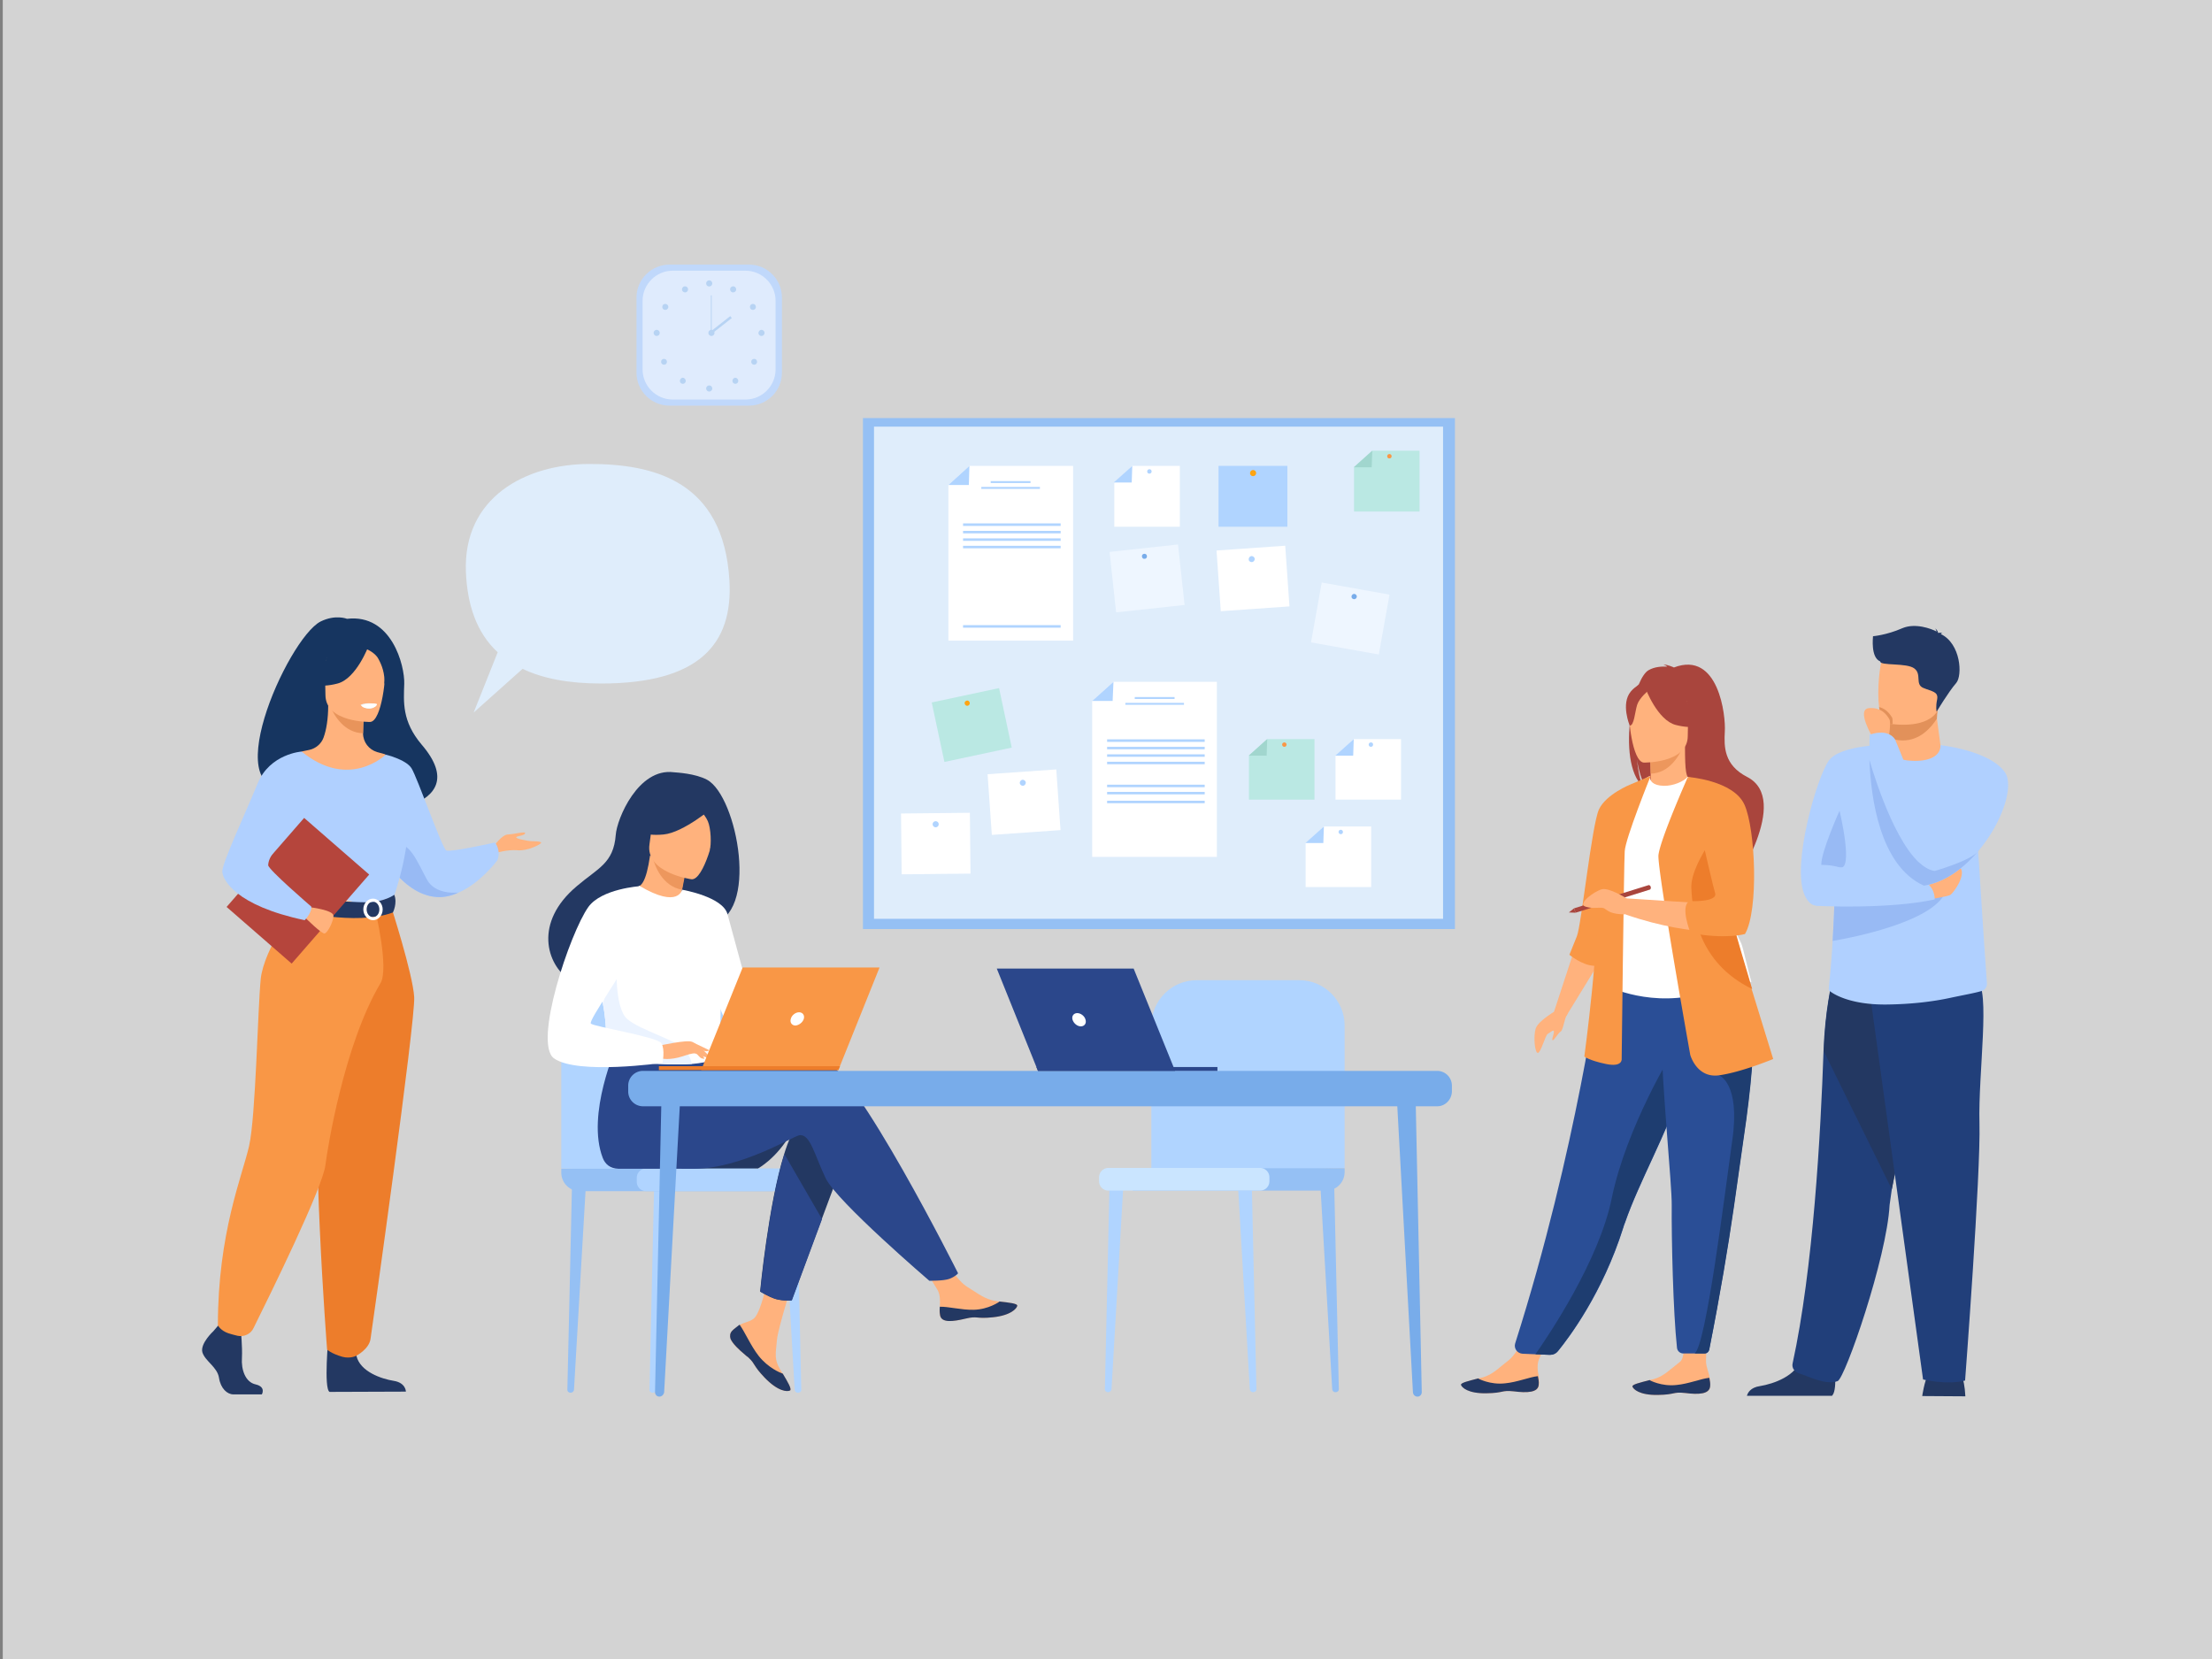
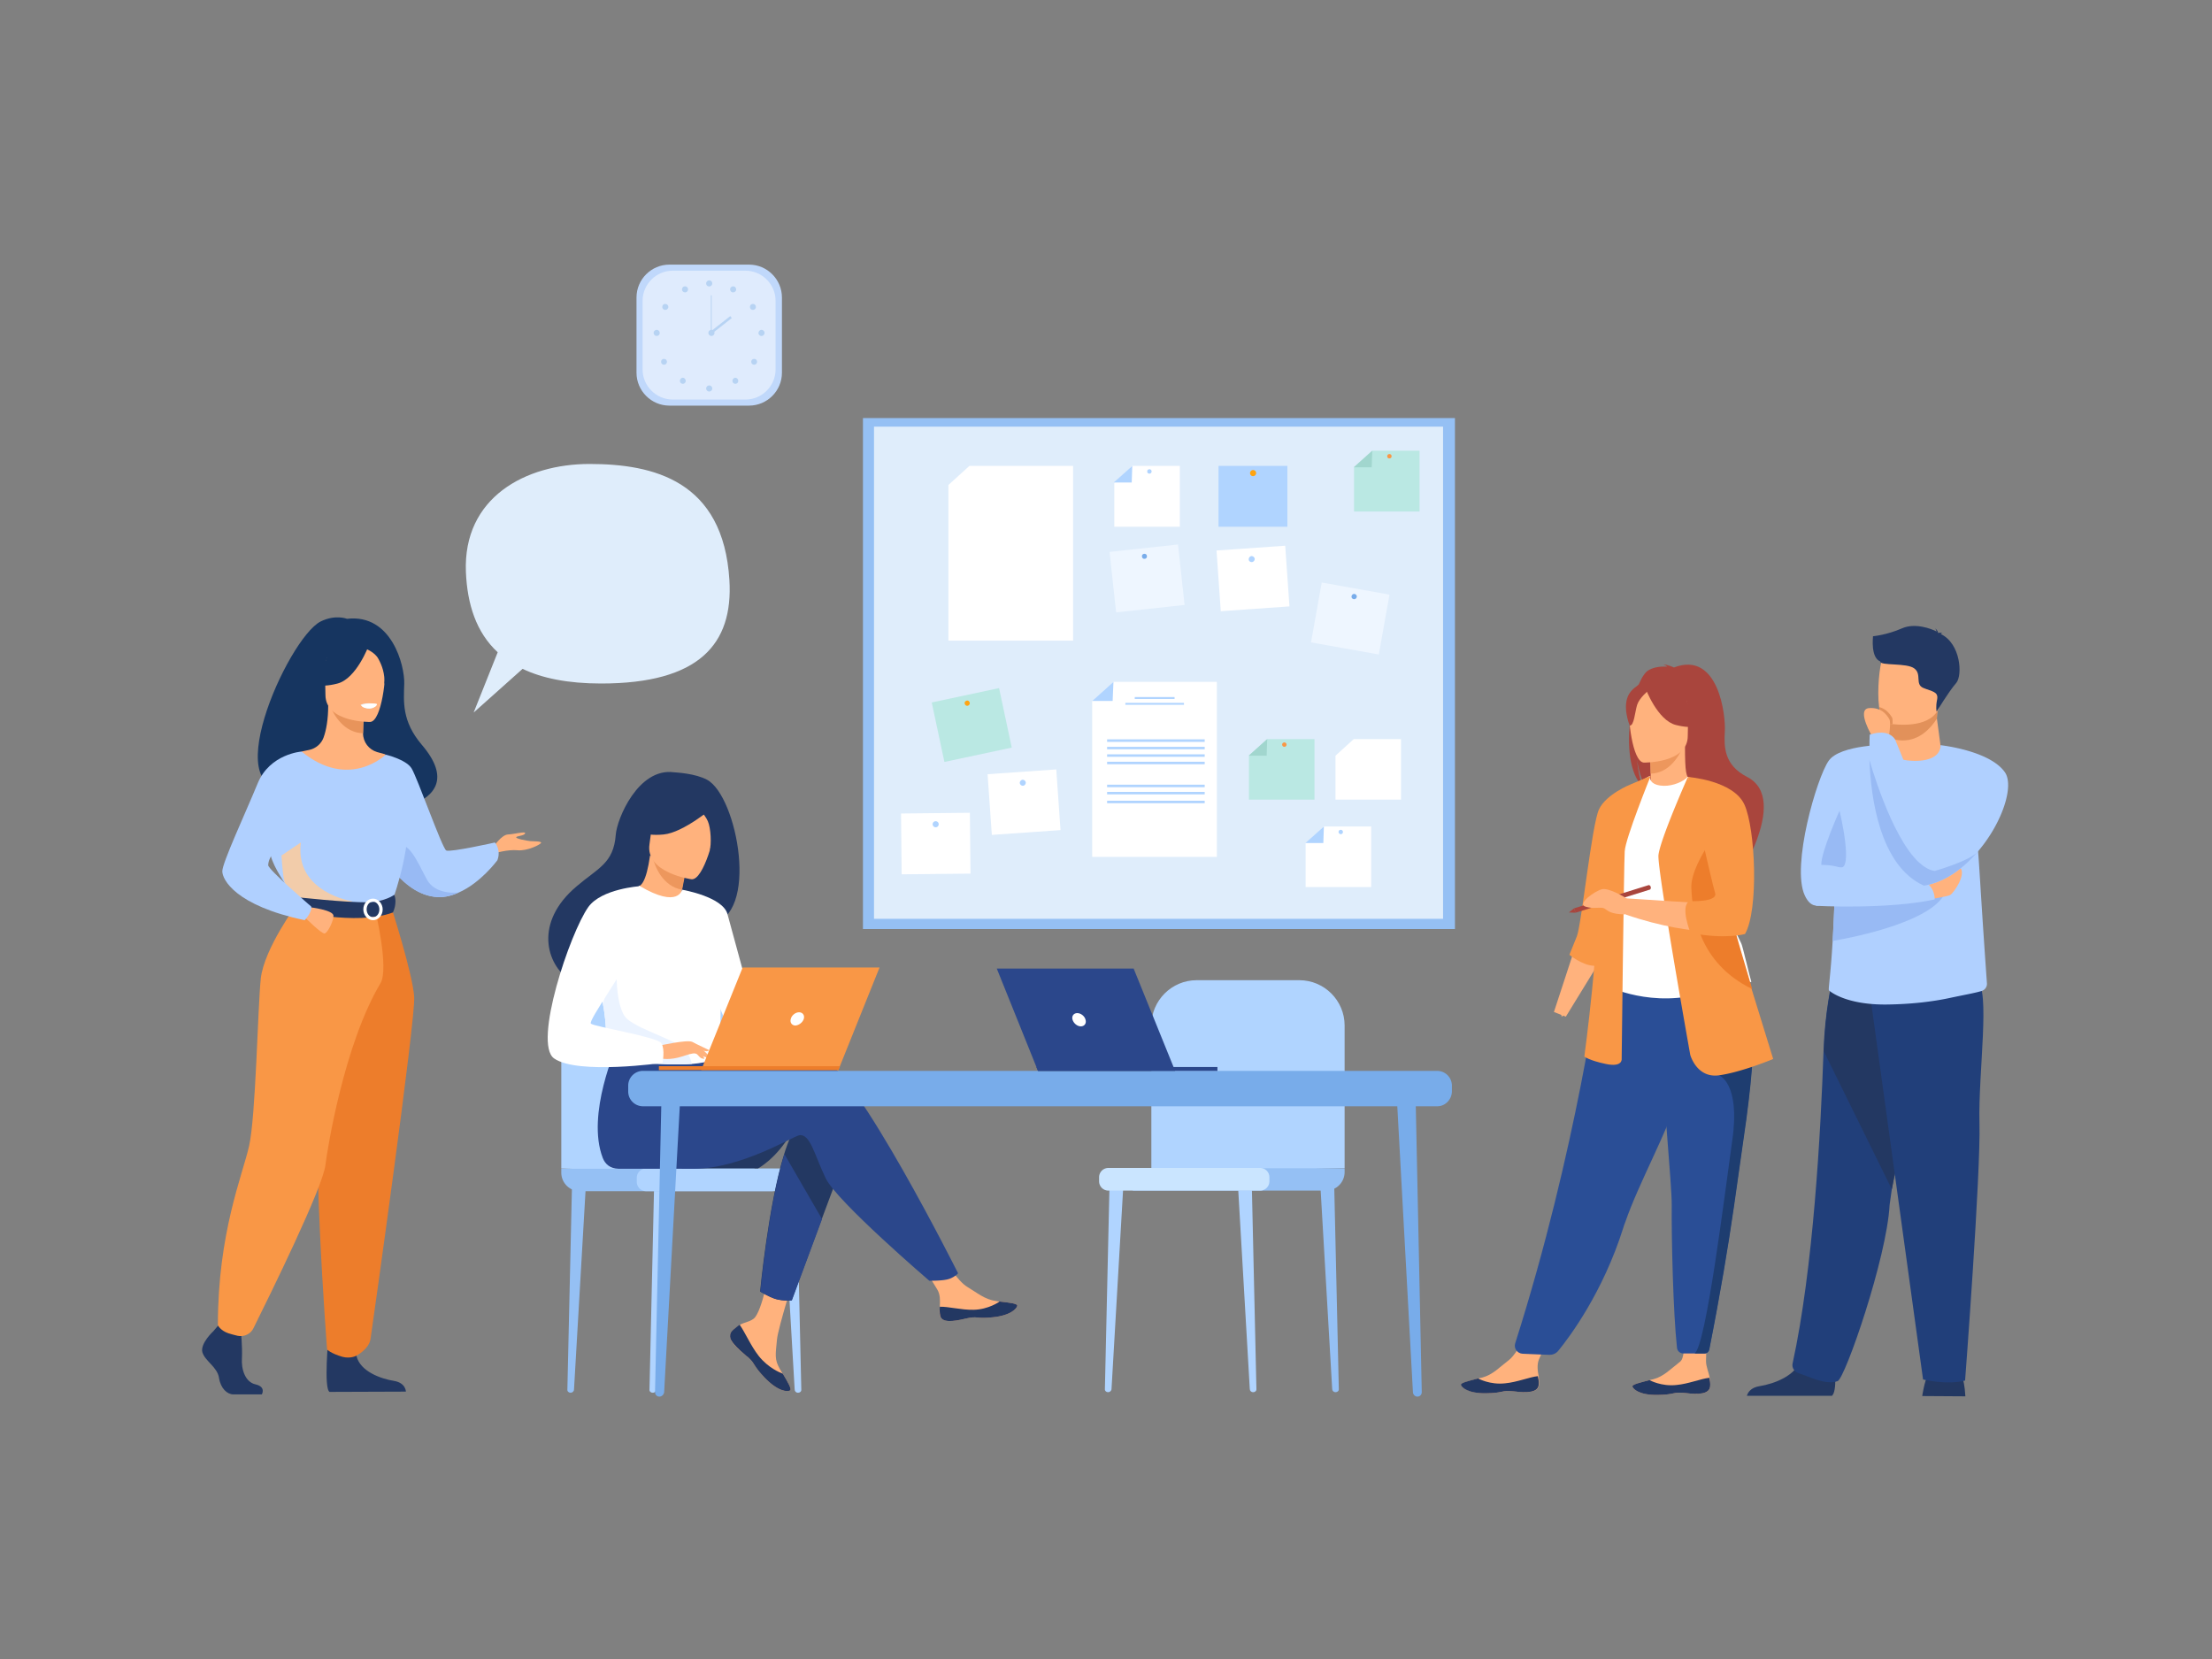
<svg xmlns="http://www.w3.org/2000/svg" xmlns:xlink="http://www.w3.org/1999/xlink" width="800" height="600">
  <rect width="100%" height="100%" fill="#808080" stroke="none" />
  <style>.i{fill:#ffb27d}.j{fill:#fff}.k{fill:#b0d4ff}.l{fill:#233862}.m{fill:#f99746}.n{fill:#b0d0ff}.o{fill:#95c0f4}.p{fill:#98baf4}.q{fill:#78acea}.r{fill:#bae8e3}.s{fill:#a9453d}.t{fill:#ed7d2b}.u{fill:#2b478b}</style>
-   <path d="M1-1h799v601H1z" fill="#d3d3d3" />
  <use xlink:href="#B" class="k" />
  <use xlink:href="#B" x="29.8" class="o" />
  <path d="M400.8 503.5h-.1c-.6 0-1.2-.5-1.1-1.2l1.7-75.2 5.1-.6-4.4 75.8c0 .7-.6 1.2-1.2 1.2zm85.5-81.1v-51.5c0-9.1-7.4-16.4-16.4-16.4h-37.1c-9.1 0-16.4 7.4-16.4 16.4v53.5l69.9-2z" class="k" />
  <path d="M409.7,430.6h69.9c3.7,0,6.7-3,6.7-6.7v-1.4h-76.6V430.6z" class="o" />
  <path d="M400.9 430.6h54.8a3.37 3.37 0 0 0 3.4-3.4v-1.4a3.37 3.37 0 0 0-3.4-3.4h-54.8a3.37 3.37 0 0 0-3.4 3.4v1.4a3.37 3.37 0 0 0 3.4 3.4z" fill="#cae5ff" />
  <path d="M312.1 151.2h214.1V336H312.1z" class="o" />
  <path d="M316.1 154.3h205.8v178H316.1z" fill="#dfedfb" />
  <path d="M388.1 231.7H343v-56.3l7.6-6.9h37.5z" class="j" />
-   <path d="M343 175.4h7.4l.2-6.9zm15.3-1.4h14.4v.7h-14.4zm-3.4 2.1h21.2v.7h-21.2zm-6.6 13.2h35.3v.9h-35.3zm0 2.7h35.3v.9h-35.3zm0 2.7h35.3v.9h-35.3zm0 2.7h35.3v.9h-35.3zm0 28.7h35.3v.9h-35.3z" class="k" />
  <path d="M440.1 309.9H395v-56.4l7.7-6.9h37.4z" class="j" />
  <path d="M395 253.5h7.4l.3-6.9zm15.4-1.4h14.4v.7h-14.4zm-3.4 2.1h21.2v.7H407zm-6.6 13.2h35.3v.9h-35.3zm0 2.7h35.3v.9h-35.3zm0 2.7h35.3v.9h-35.3zm0 2.7h35.3v.9h-35.3zm0 8.3h35.3v.9h-35.3zm0 2.6h35.3v.9h-35.3zm0 3.2h35.3v.9h-35.3zm40.3-121.1h24.9v22h-24.9z" class="k" />
  <path d="M452.1 171.1a1.11 1.11 0 0 1 1.1-1.1 1.11 1.11 0 0 1 1.1 1.1 1.11 1.11 0 0 1-1.1 1.1c-.7 0-1.1-.5-1.1-1.1z" fill="#ffa412" />
  <path d="M439.977 199.1l24.84-1.734 1.532 21.947-24.84 1.734z" class="j" />
  <path d="M451.6 202.3c0-.6.4-1.1 1-1.2.6 0 1.1.4 1.2 1 0 .6-.4 1.1-1 1.2-.7 0-1.2-.4-1.2-1z" class="k" />
  <path d="M357.176 280.004l24.84-1.734 1.532 21.947-24.84 1.734z" class="j" />
  <path d="M368.8 283.2c0-.6.4-1.1 1-1.2.6 0 1.1.4 1.2 1 0 .6-.4 1.1-1 1.2-.6 0-1.1-.4-1.2-1z" class="k" />
  <path d="M325.872 294.214l24.898-.255.226 21.998-24.898.255z" class="j" />
  <use xlink:href="#C" class="k" />
  <path d="M478.02 210.672l24.512 4.38-3.87 21.657-24.512-4.38z" fill="#eef6ff" />
  <path d="M488.8 215.6c.1-.5.6-.9 1.1-.8s.9.6.8 1.1-.6.9-1.1.8c-.6-.1-.9-.6-.8-1.1z" class="q" />
  <path d="M401.292 199.6l24.756-2.68 2.367 21.872-24.756 2.68z" fill="#eef6ff" />
  <path d="M413 201.3c-.1-.5.3-1 .8-1 .5-.1 1 .3 1 .8.1.5-.3 1-.8 1-.5.1-.9-.2-1-.8z" class="q" />
  <path d="M336.972 254.053l24.352-5.192 4.587 21.516-24.352 5.192z" class="r" />
  <path d="M349.3 255.1c-.4-.3-.6-.9-.3-1.3s.9-.6 1.3-.3.6.9.3 1.3c-.3.5-.9.6-1.3.3z" fill="#ffa412" />
  <path d="M426.7 190.5H403v-16l6.5-6h17.2z" class="j" />
  <path d="M402.8 174.5h6.5l.2-6zm12.1-4c0-.4.3-.8.8-.8.4 0 .8.3.8.8 0 .4-.3.8-.8.8s-.8-.3-.8-.8z" class="k" />
  <path d="M495.9 320.8h-23.7v-15.9l6.6-6h17.1z" class="j" />
  <path d="M472.1 304.9h6.5l.2-6zm12-4c0-.4.3-.8.8-.8.4 0 .8.3.8.8 0 .4-.3.8-.8.8-.4 0-.8-.4-.8-.8z" class="k" />
  <path d="M506.7 289.2H483v-15.9l6.6-6h17.1z" class="j" />
-   <path d="M482.9 273.3h6.5l.2-6zm12.1-4c0-.4.3-.8.8-.8s.8.3.8.8c0 .4-.3.8-.8.8s-.8-.4-.8-.8z" class="k" />
  <path d="M475.4 289.2h-23.7v-15.9l6.6-6h17.1z" class="r" />
  <path d="M451.6 273.3h6.5l.2-6z" fill="#a1d6ce" />
  <path d="M463.7 269.3c0-.4.3-.8.8-.8.4 0 .8.3.8.8 0 .4-.3.8-.8.8s-.8-.4-.8-.8z" class="m" />
  <path d="M513.4 185h-23.7v-16l6.6-6h17.1z" class="r" />
  <path d="M489.6 169h6.5l.2-6z" fill="#a1d6ce" />
  <path d="M501.7 165c0-.4.3-.8.8-.8.4 0 .8.3.8.8 0 .4-.3.8-.8.8s-.8-.3-.8-.8z" class="m" />
  <path d="M270.9 146.7h-28.8c-6.6 0-11.9-5.4-11.9-11.9v-27.2c0-6.6 5.4-11.9 11.9-11.9h28.8c6.6 0 11.9 5.4 11.9 11.9v27.2c0 6.6-5.4 11.9-11.9 11.9z" fill="#c0d8fb" />
  <path d="M269.6,144.5h-26.3c-6,0-10.9-4.9-10.9-10.9v-24.8c0-6,4.9-10.9,10.9-10.9h26.3c6,0,10.9,4.9,10.9,10.9v24.8 C280.5,139.6,275.6,144.5,269.6,144.5z" fill="#dfebfd" />
  <g fill="#b7d3f3">
    <path d="M255.4 102.5a1.11 1.11 0 0 1 1.1-1.1 1.11 1.11 0 0 1 1.1 1.1 1.11 1.11 0 0 1-1.1 1.1c-.6 0-1.1-.4-1.1-1.1zm8.8 1.6c.3-.5 1-.7 1.5-.4s.7 1 .4 1.5-1 .7-1.5.4-.7-1-.4-1.5zm7.5 6c.5-.3 1.2-.2 1.5.3s.2 1.2-.3 1.5-1.2.2-1.5-.3-.2-1.2.3-1.5zm3.7 9.2a1.11 1.11 0 0 1 1.1 1.1 1.11 1.11 0 0 1-1.1 1.1 1.11 1.11 0 0 1-1.1-1.1c.1-.6.5-1.1 1.1-1.1zm-1.9 10.8a1.09 1.09 0 0 1 0 1.5 1.09 1.09 0 0 1-1.5 0 1.09 1.09 0 0 1 0-1.5 1.09 1.09 0 0 1 1.5 0zm-6.8 6.9a1.09 1.09 0 0 1 0 1.5 1.09 1.09 0 0 1-1.5 0 1.09 1.09 0 0 1 0-1.5c.4-.5 1.1-.5 1.5 0z" />
    <use xlink:href="#C" x="-81.9" y="-157.6" />
    <path d="M248.7 104.1c-.3-.5-1-.7-1.5-.4s-.7 1-.4 1.5 1 .7 1.5.4.7-1 .4-1.5zm-7.5 6c-.5-.3-1.2-.2-1.5.3s-.2 1.2.3 1.5 1.2.2 1.5-.3c.4-.5.2-1.2-.3-1.5zm-3.7 9.2a1.11 1.11 0 0 0-1.1 1.1 1.11 1.11 0 0 0 1.1 1.1 1.11 1.11 0 0 0 1.1-1.1 1.11 1.11 0 0 0-1.1-1.1zm1.9 10.8a1.09 1.09 0 0 0 0 1.5 1.09 1.09 0 0 0 1.5 0 1.09 1.09 0 0 0 0-1.5 1.09 1.09 0 0 0-1.5 0zm6.8 6.9a1.09 1.09 0 0 0 0 1.5 1.09 1.09 0 0 0 1.5 0 1.09 1.09 0 0 0 0-1.5c-.4-.5-1.1-.5-1.5 0z" />
    <use xlink:href="#C" x="-81.1" y="-177.7" />
    <path d="M257.1 106.8h.3v13.6h-.3z" />
    <path d="M256.875 120.003l7.236-5.682.556.708-7.236 5.682z" />
  </g>
  <path d="M556.6 500.8c-.2 2.9-4.3 3-9 2.4-4.7-.5-3.4.6-10 .7s-8.8-2.1-9.1-3c-.3-.8 2.9-1.5 6.3-2.4.4-.1.9-.2 1.3-.3 3.8-1 6.3-3.8 9.6-6.3 3.1-2.4 7.1-10.9 7.1-10.9l9-.4s-3.8 7.7-5.2 11c-.8 1.9-.5 4.3-.1 6.2 0 .9.2 2 .1 3z" class="i" />
  <path d="M547.5 503.2c-4.7-.5-3.4.6-10 .7s-8.8-2.1-9.1-3c-.3-.8 2.9-1.5 6.3-2.4v.1s4.2 2.3 9.6 1.7c4.4-.4 8.9-2.3 11.9-2.6.2 1 .4 2 .3 3-.1 3-4.3 3.1-9 2.5z" class="l" />
  <path d="M618.5 501.4c-.2 2.9-4.3 3-9 2.4-4.7-.5-3.4.6-10 .7s-8.8-2.1-9.1-3c-.3-.8 2.9-1.5 6.3-2.4.4-.1.9-.2 1.3-.3 3.8-1 6.3-3.8 9.6-6.3 3.1-2.4 0-16.4 0-16.4l9.9-1-.5 17.1c0 2.1 1 4.1 1.3 6 .1 1.2.3 2.2.2 3.2z" class="i" />
  <path d="M609.5 503.8c-4.7-.5-3.4.6-10 .7s-8.8-2.1-9.1-3c-.3-.8 2.9-1.5 6.3-2.4v.1s4.2 2.3 9.6 1.7c4.4-.4 8.9-2.3 11.9-2.6.2 1 .4 2 .3 3-.2 3-4.3 3.1-9 2.5z" class="l" />
  <path d="M589.7 259.5c-1.7-7 .8-10.2 3-12 1.1-2.6 2.3-4.4 3.5-5.1 2.2-1.3 4.9-1.4 6.8-1.3-.5-.5-1.4-.7-1.4-.7 1.2-.2 3.8 1 3.8 1 16.2-6.2 18.8 17.6 18.4 23.2-.3 5.5-.3 12.1 8.1 16.4 16.1 8.3-5.3 39.7-5.3 39.7.4-4.5-20.3-28.1-31-35.2-2.6-3.9-3.6-10.7-3.6-11.2.5 5.4 1.4 8.5 2.2 10.2-5-4.5-5.8-15.4-4.5-25z" class="s" />
  <path d="M596.1 285.9c-.1 0 5.2 2.8 9.2 1.7 3.7-1 6.2-5.8 6.1-5.9-1.6-.3-2-2.5-2-11.8l-.7.1-12 2.4s.3 3.8.3 7.3c0 3.1-.2 5.9-.9 6.2z" class="i" />
  <path d="M596.7 272.5l.3 7.3c6.7-.2 10.2-6.3 11.7-9.7l-12 2.4z" fill="#ed975d" />
  <path d="M548 485.8c-.6 1.8.7 3.7 2.7 3.8l4.7.2 5 .2c1.2 0 2.4-.5 3.2-1.5 4-4.9 16.1-21 23.5-44.5.2-.7.4-1.3.7-2 4.9-14.2 15-32.1 20.3-48.2l2.3-7.3.6-2.2c3.9-13.6 5.1-22.6 6.1-32.2l-38.5.3c-.1.1-8.2 63-30.6 133.4z" fill="#2a4e96" />
  <path d="M583.9 330.4c.1 18.3-2.7 26.2-2.7 26.2s16.5 8.4 36 2.2c.2-.1 16.2-3.7 16.2-3.7-.3-.7-3.2-13.1-3.6-13.8-4.1-8.9-7.3-12.8-7.8-15.5-.9-5.1-.9-10.4-.5-15.3 1.2-13.2 4.7-24.1 4.7-24.1-5.3-1.2-10.3-3.3-15.9-5.4-1.3 1.6-5.2 3.3-8.6 3.2-3.9-.1-5.2-1.8-5-3.6-4.2 2.3-7.5 4.5-7.5 4.5-3.5 6.1-10.7 12.1-11.2 21.5.2 2.3 5.9 23.3 5.9 23.8z" class="j" />
  <path d="M617 332.5c1.7 2.4 4.9 16.8 12.9 18.7-4.1-10.3-7.3-14.8-7.8-18-.9-5.9-.9-12-.5-17.8-2.7-4.7-4.7-7.9-4.7-7.9-.2-.8-4.3-13.3-5.6-2.1-1.2 11.1 3.8 24.4 5.7 27.1z" fill="#5f9aa8" />
  <path d="M594.5 275.8s15.9.3 15.9-9.6 2.1-16.5-8.1-17.1c-10.1-.6-12.1 3.2-12.9 6.5s.9 19.9 5.1 20.2z" class="i" />
  <g class="s">
    <path d="M595.1 248.9s4.3 11.6 11 13.3 9.6-.1 9.6-.1-5.1-4.1-6.2-11.2c-.1.1-11.2-7.5-14.4-2z" />
    <path d="M596.1 249.8s-3.2 2.6-4 5.1-1.1 7.7-2.7 7.5c0 0-3.3-7.9.4-12.3 3.9-4.7 6.3-.3 6.3-.3z" />
  </g>
  <path d="M569.5 343.1L562 366l4.3 1.7 12.4-20.2z" class="i" />
  <g class="m">
    <path d="M589.7 283.7s-8.8 3.5-11.4 9-6.4 42.1-8 45.9l-2.7 6.7s4.5 3.8 8.9 4c4.6.3 13.2-65.6 13.2-65.6z" />
    <path d="M597 280.6s-9.2 22.7-9.4 27.3c-.3 4.6-1.1 75-1.1 75s.5 3.2-5.7 1.9-7.8-2.7-7.8-2.7 5.9-43.5 4.3-58.6 12.4-39.8 12.4-39.8l7.3-3.1z" />
  </g>
-   <path d="M555.3 489.8l5.4.2c1 0 1.9-.4 2.5-1.1 3.6-4.4 16.2-20.8 23.8-44.9.2-.7.4-1.3.7-2 4.9-14.2 15-32.1 20.3-48.2l2.3-7.3.6-2.2-5.7-4.3s-17 27.5-22.3 53.4c-4.6 22.6-22.9 49.7-27.6 56.4z" fill="#1e3d70" />
  <path d="M604.6 435.9c-.1 11.9.5 38.5 1.9 51.5.1 1.2 1.1 2.1 2.3 2.1h7.8c.7 0 1.3-.5 1.5-1.2 4-20.3 6.8-37.2 8.9-51.8l4.5-31.7c1.2-9.1 2-16.6 2.3-23.1 0-1 .1-2 .1-2.9V376l-33.2-3.2c.5 22 4 55.8 3.9 63.1z" fill="#2a4e96" />
  <path d="M612.9 489.5h3.5c.9 0 1.6-.6 1.8-1.5 4-20.2 6.8-37 8.9-51.5l4.5-31.7c1.2-9.1 2-16.6 2.3-23.1l-12.2 7.2s7.8 2.7 4.8 23.5c-2.9 20.8-9.5 74.1-13.6 77.1z" fill="#1e3d70" />
  <path d="M611.3 381.5s2.3 8.5 10.4 7.4 19.6-5.9 19.6-5.9l-7.8-25.3c-5.2-17.4-11.7-39.8-14.7-54a105.67 105.67 0 0 1-1.7-9.6l-6.7-13s-10 22.5-10.6 28.2c-.4 5.6 11.5 72.2 11.5 72.2z" class="m" />
  <path d="M619.4 308.3l-8.9-27.3s11.2 3.3 16.8 6.2c0 0 3.5 4.5 5.7 15 0 0 2.3 25.1-2.8 34.3 0 0-16.2 3.2-42.1-5.7v-5.9l34.1 2.2-2.8-18.8z" class="i" />
  <path d="M611.7 321.1c.4 9.2 2.5 27 21.8 36.5.1 0 .1.1.2.1-5.2-17.4-11.7-39.8-14.7-54-3.6 5.3-7.5 12.3-7.3 17.4z" class="t" />
  <path d="M610.5 281s16.4 1.2 20.4 10 5.2 38.2.2 46.8c0 0-6.9 2-19.2-.3-.2 0-.3-.1-.5-.1 0 0-3.9-9.6-.4-11.5 0 0 10.3.5 9.3-2.9-1.1-3.4-9.8-42-9.8-42z" class="m" />
  <g class="s">
    <path d="M569.3 328.5l.5 1.6 27-8.4s.4-.4.2-1-.7-.6-.7-.6l-27 8.4z" />
    <path d="M567.4 330l1.9-1.5.5 1.6z" />
  </g>
-   <path d="M563.1 365.3s-6.8 3.8-7.7 6.7-.3 8.9.8 8.8 2.7-6.5 3.6-6.9c.9-.5 2.2-1.8 2.2-.8s-.9 2.8-.5 3.1c.5.3 1.9-2.5 2.9-3.1 1-.5 1.4-5 2.4-6.2.9-1.2-3.7-1.6-3.7-1.6zm25-40.5s-6.1-3.8-8.7-3.2-9.1 5.3-6 6.3 5.7-.1 6.9.7c1.2.7 2.1 2.1 7.7 2.1 5.7.1.1-5.9.1-5.9z" class="i" />
+   <path d="M563.1 365.3c.9-.5 2.2-1.8 2.2-.8s-.9 2.8-.5 3.1c.5.3 1.9-2.5 2.9-3.1 1-.5 1.4-5 2.4-6.2.9-1.2-3.7-1.6-3.7-1.6zm25-40.5s-6.1-3.8-8.7-3.2-9.1 5.3-6 6.3 5.7-.1 6.9.7c1.2.7 2.1 2.1 7.7 2.1 5.7.1.1-5.9.1-5.9z" class="i" />
  <path d="M106.9 284.4c-1-2 22.4-9.1 22.7 10.4 0 0 43.8-1.1 22.9-25.5-7.2-8.5-6.5-15.5-6.3-22s-4.5-25.4-20.7-23.5c0 0-4.2-1.7-9.6 1-12 6.2-39 66.8-9 59.6z" fill="#163560" />
  <path d="M178.5 306.2s2.9-4.3 5.2-4.4 6.6-1.3 6.2-.4c-.3.9-3 .9-3.2 1.4-.3.5 3.9 1.3 5.1 1.4s4 0 3.9.6-5.1 3.1-8.6 2.7c-3.5-.3-7.9 1-7.9 1l-.7-2.3z" class="i" />
  <path d="M137.3 307.6s1.6 3.1 4.4 6.6c3.4 4.2 8.6 9.2 15.2 10.1 3.1.5 6.2-.2 9-1.5 8-3.5 14-11.7 14-11.7 1.4-3.8-.9-6.4-.9-6.4s-16.1 3.6-17.6 2.9c-1.5-.8-10.5-26.5-12.6-29.8-2.1-3.2-9.4-4.9-9.4-4.9l-2.1 34.7z" class="n" />
  <path d="M141.6 314.2c3.4 4.2 8.6 9.2 15.2 10.1 3.1.5 6.2-.2 9-1.5-.3 0-8.3 1-11.4-4.7-3.2-5.8-6.7-15-11.5-11.9-2.1 1.4-2 4.7-1.3 8z" class="p" />
  <path d="M77.2 481.4s-4.9 4.5-4 7.7c1 3.2 5.4 5.3 6 9.2s3 6 5.2 6h10.3s1.6-2.7-2.2-3.6c-3.8-.8-5.3-5.4-5-9.6.2-4.2-.4-9.9-.4-9.9l-8.1-1.9-1.8 2.1zm41.6 1.9s-1.8 19 .4 20.1l27.6-.1s0-3.2-4.4-3.9-12.2-3.3-13.5-9.1c-1.4-5.8-10.1-7-10.1-7z" class="l" />
  <path d="M99.1 347c5.7-12.7 9.2-16.4 8.5-20.3-.5-2.9 1.5-54.9 1.5-54.9.7-.2 2-.4 2.8-.6 2.3-.5 4.3-2.2 5.1-4.4 1-2.7 1.7-6.7 1.7-11.7l.7.1 12.2 2.4s-.3 3.9-.3 7.5v.1c0 3.2 2.1 5.9 5.1 6.8l2.9.8s4.5 12.8 5.4 26-8.2 18.9.1 45.2c8.3 27-48.8 10.1-45.7 3z" class="i" />
  <path d="M131.6 257.7l-.3 7.5c-6.8-.2-10.5-6.4-11.9-9.9l12.2 2.4z" fill="#e8945b" />
  <path d="M133.9 261.1s-16.2.3-16.2-9.8-2.1-16.9 8.2-17.4c10.3-.6 12.4 3.3 13.2 6.6s-1 20.3-5.2 20.6z" class="i" />
  <g fill="#163560">
    <path d="M133.3 233.6s-4.4 11.8-11.2 13.6-9.8-.1-9.8-.1 5.2-4.1 6.3-11.4c0 0 11.4-7.7 14.7-2.1z" />
    <path d="M132.2 234.6s3.3 1.2 4.6 3.6c1.3 2.3 2.5 5.5 2.2 9.3 0 0 3.3-8-.4-12.6-4-4.9-6.4-.3-6.4-.3z" />
  </g>
  <path d="M130.4 254.9s1.1 1.5 3.4 1.4c1.8-.1 2.5-1.6 2.5-1.6s-3.4-.9-5.9.2z" fill="#ebf3fa" />
  <path d="M97.6 294.8s-.4 5.8 0 12.8c.3 4.6 4.9 10.8 5.6 12.3 1.7 3.8 3.5 4.5 3.5 4.5l14.5 3.6 5.1 1.2 16.1-4.8s7.3-20.4 4.4-31.9-7.4-19.5-7.4-19.5-13.1 12.8-30.2-1.1l-11.6 22.9z" class="n" />
  <path d="M101.8 309.4c.3 4.6.7 8.9 1.4 10.4 1.7 3.8 3.5 4.5 3.5 4.5l14.5 3.6 6.3-1.9s-21-3.2-18.7-21.3l-7 4.7z" fill="#f2ccaa" />
  <path d="M141.3 327.4s8 24.8 8.5 33.2-15.2 119.8-15.8 123.7c-.6 3.7-5.1 6-5.1 6s-2.1 1.2-5.1.4c-4.1-1.2-5.5-2.6-5.5-2.6s-6.2-79.4-2.4-107.8 3.9-52.9 3.9-52.9h21.5z" class="t" />
  <path d="M107.6 326.7S95.5 343 94.3 354c-1.1 11-1.8 49.7-4.2 60.4s-11.3 31.4-11.3 64.9c0 0 .9 1.9 3.8 2.9.9.3 2.1.6 3.3.9 2.3.5 4.8-.6 5.8-2.8 6-12.1 25.1-50.9 26-59 .7-5.7 6.7-43.5 19.9-65.7 3.2-5.3-1.9-26.5-1.9-26.5l-28.1-2.4z" class="m" />
  <path d="M130.7 255.1s.3 1.2 3.2 1c0 0 2.5-.2 2.4-1.5.1.1-2.3-.8-5.6.5z" class="j" />
  <path d="M142.6 323.6s-3.2 2.5-9.5 2.7c-7.6.2-26.4-1.9-26.4-1.9s-.8 2.3-.8 4.8c0 0 22.9 5.8 36.2.8 0 0 1.7-3.3.5-6.4z" class="l" />
  <path d="M131.4 328.9c0-2.2 1.6-3.9 3.5-3.9s3.5 1.8 3.5 3.9c0 2.2-1.6 3.9-3.5 3.9s-3.5-1.8-3.5-3.9zm1.2 0c0 1.5 1 2.8 2.3 2.8s2.3-1.2 2.3-2.8c0-1.5-1-2.8-2.3-2.8s-2.3 1.2-2.3 2.8z" class="j" />
-   <path d="M105.483 348.5l-23.53-20.49 28.04-32.204 23.53 20.49z" fill="#b5453c" />
  <path d="M112 328.1s8.6 1 8.6 3.1c0 2-2.1 6.2-3.2 6.4s-7-5.7-7-5.7l1.6-3.8z" class="i" />
  <path d="M109.1 271.8s-11.5.8-15.9 11.5-12.8 28.7-12.8 31.8c0 3 4.7 12.4 29.8 17.7 0 0 2.6-2.7 2.4-4.9 0 0-15.7-13.5-15.6-15 .1-3 2.6-6.9 16.3-20.7 3.8-3.7-4.2-20.4-4.2-20.4z" class="n" />
  <path d="M236.1 503.7h-.1c-.6 0-1.2-.5-1.1-1.2l1.7-75.2 5.1-.6-4.4 75.8c0 .7-.5 1.2-1.2 1.2z" class="k" />
  <path d="M206.4 503.7h-.1c-.6 0-1.2-.5-1.1-1.2l1.7-75.2 5.1-.6-4.4 75.8c0 .7-.6 1.2-1.2 1.2z" class="o" />
  <g class="k">
    <use xlink:href="#B" x="-164.6" y="0.2" />
    <path d="M203 422.6v-51.5c0-9.1 7.4-16.4 16.4-16.4h37.1c9.1 0 16.4 7.4 16.4 16.4v53.5l-69.9-2z" />
  </g>
  <path d="M279.6 430.8h-69.9a6.7 6.7 0 0 1-6.7-6.7v-1.4h76.6v8.1z" class="o" />
  <path d="M288.5 430.8h-54.8a3.37 3.37 0 0 1-3.4-3.4V426a3.37 3.37 0 0 1 3.4-3.4h54.8a3.37 3.37 0 0 1 3.4 3.4v1.4c-.1 1.9-1.6 3.4-3.4 3.4z" class="k" />
  <path d="M286.1 409.8c-5.3 9.3-12 12.8-12 12.8h-27.8c-.1 0 43.8-19.9 39.8-12.8z" class="l" />
  <path d="M264.7 481.4c-.7.8-.8 1.8-.5 2.8.7 1.8 2.9 3.9 5.4 5.9.3.3.6.5.9.7l.2.2c.1 0 .1.1.1.1 2.4 2.2 1.5 2.7 5.7 7.1 4.9 5.1 8.2 5.2 9.2 4.7.8-.4-.8-3.1-2.6-6.1-.1-.1-.2-.3-.3-.4-.2-.4-.5-.8-.7-1.2-2.1-3.6-1.6-5.3-1.1-10.7.4-4.4 6.8-24.5 6.8-24.5l-9.3-1.6s-2.8 16-5.9 18.5c-1.7 1.3-3.5 1.3-5.1 2.3-.1.1-.2.1-.3.2-.8.6-1.8 1.2-2.5 2z" class="i" />
  <path d="M264.7 481.4c-.7.8-.8 1.8-.5 2.8.8 1.8 3 3.9 5.4 5.9.3.3.6.5.9.7l.2.2c.1 0 .1.1.1.1 2.4 2.2 1.5 2.7 5.7 7.1 4.9 5.1 8.2 5.2 9.2 4.7.8-.4-.8-3.1-2.6-6.1-.9-.3-5.3-2.1-8.7-6.4-2.9-3.7-4.9-8.5-6.9-11.3-.1.1-.2.1-.3.2-.8.7-1.8 1.3-2.5 2.1z" class="l" />
  <path d="M339.9 475.6c.6 2.9 4.7 2.4 9.3 1.3s3.5.2 10-.5 8.5-3.2 8.7-4.1-3-1.2-6.5-1.6c-.4 0-.9-.1-1.3-.2-3.9-.5-6.8-3-10.3-5.1-3.4-2-8.4-9.9-8.4-9.9l-8.9.7s4.7 7.1 6.5 10.2c1.1 1.8 1 4.2.9 6.1-.1 1.1-.2 2.1 0 3.1z" class="i" />
  <path d="M349.2 476.9c4.6-1.1 3.5.2 10-.5s8.5-3.2 8.7-4.1-3-1.2-6.5-1.6v.1s-3.9 2.8-9.3 2.9c-4.4.1-9.1-1.2-12.2-1.1-.1 1-.1 2 .1 3.1.5 2.8 4.6 2.3 9.2 1.2zm-43.6-58.5l-8.4 22.5-10.9 29.4s-3 .3-5.8-.5c-2.6-.8-5.6-2.7-5.6-2.7s3-31.6 8.7-49.7c1.4-4.6 3.1-8.4 4.9-10.5 8.7-10.4 17.1 11.5 17.1 11.5z" class="l" />
  <path d="M297.1 382.6c-5.5-1.8-21.1.5-36.8 3.6l-3.3-5.4-33.9-2.6s-11.2 24.8-5.1 40.6c.9 2.3 2.7 3.8 5.7 3.9h27.2c16.9 0 35.7-11.6 38.1-12.1 4-.8 5.6 7.2 9.6 15.5 4 8.4 37.5 37.1 37.5 37.1s5.1.1 7.3-.7c2.3-.9 3.1-2 3.1-2s-37-73.9-49.4-77.9z" class="u" />
  <path d="M255.7 282c-4.3-2.3-11-2.6-12-2.7-12.9-1.7-20.6 16.9-21 22.6-.8 10.4-6.4 12-14.1 18.6-15.6 13.1-11 28.3-2.5 34 5.1 3.4 14.1 0 14.1 0 .1.1 24.6-13.7 36.7-20.3 18-2.7 9.8-46.3-1.2-52.2z" class="l" />
  <path d="M246.7 328.4c.1 0-5.9 2.1-10 .3-3.8-1.7-6.6-7.9-6.6-7.9 1.7-.1 3.6-1.6 5-11.4l.7.3 12.3 4.4s-.9 3.9-1.5 7.7c-.3 3.2-.6 6.2.1 6.6z" class="i" />
  <path d="M248.2 314.1l-1.5 7.7c-7.1-1.3-9.8-8.3-10.8-12.1l12.3 4.4z" fill="#ed975d" />
  <path d="M250.1 318s-16.8-2.3-15.2-12.7.5-17.8 11.2-16.8c10.8 1 12.3 5.3 12.6 8.9.3 3.7-4.2 21-8.6 20.6z" class="i" />
  <g class="l">
    <path d="M258.1 291.8s-10.8 9.3-18.1 10-10.1-1.6-10.1-1.6 4.3-3.6 6.9-9.4c.8-1.7 2.4-2.9 4.2-3 5.3-.5 15.2-.7 17.1 4z" />
    <path d="M251.3 290.9s3.6 3.5 4.7 6.1c1.1 2.5 1.4 8.4.6 10.8 0 0 5.6-10.9 2.4-16.2-3.3-5.6-7.7-.7-7.7-.7z" />
  </g>
  <path d="M260.8 353.2c-.5 34-.1 26.9-3.9 30.1-.9.8-3.4 1.2-6.7 1.5-10.4.7-28.8-1-29.5-3-2.4-6.7-.7-8.7-2.7-19-.2-1.1-.5-2.3-.8-3.5-1.7-7-3.3-9.4 2.6-20.7 5.4-10.2 11-18.5 11.5-18.2 14.2 8.4 15.4 1.3 15.4 1.3s14.4 14.9 14.1 31.5z" class="j" />
  <path d="M297.3 440.9l-10.9 29.4s-3 .3-5.8-.5c-2.6-.8-5.6-2.7-5.6-2.7s3-31.6 8.7-49.7l13.6 23.5z" class="u" />
  <path d="M246.8 321.8s14.6 2.5 16.3 8.8l11.8 43.3s-7.4 1.3-10.9-2.1c-3.4-3.4-11.9-31.9-11.9-31.9l-5.3-18.1z" class="j" />
  <path d="M250.2 384.8c-10.4.7-28.8-1-29.5-3-2.4-6.7-.7-8.7-2.7-19l5-14.2s-.8 15.8 3.8 19.9 19 8 21.3 11.5c1.2 1.8 1.9 3.4 2.1 4.8z" fill="#ebf3ff" />
  <path d="M238.3 378.2s10.3-2.3 12-1.4 5.7 4.2 6.2 5.4-3.7-.9-5.1-1.2c-.9-.2-3.2.6-4.4 1-4.9 1.6-7.8.8-7.8.8l-.9-4.6z" class="i" />
  <path d="M231.4 320.5s-13.8.9-18.6 7.5c-6.7 9.4-20.1 49.4-12.4 54.8 8.6 6 39.2 1.6 39.2 1.6s1-4.8-.4-7.1-24.5-6-25.5-7.1c-1.1-1.1 13.3-20.7 13.3-23.9s4.4-25.8 4.4-25.8z" class="j" />
  <path d="M250.7 379.6s2.2 2.8 2.9 3.1 1.2.2 1.2.2l-1.5-2.6-2.6-.7zm-.5-2.8l6.3 3s-.3.4-1 .4c-.8 0-2.7-.7-2.7-.7l-2.6-2.7z" class="i" />
  <path d="M253.6 387h49.6l14.9-37.1h-49.5z" class="m" />
  <path d="M303.8 385.6h-65.5v1.4h64.9z" class="t" />
  <path d="M290.7 368.5c.4-1.3-.4-2.4-1.7-2.4s-2.7 1.1-3 2.4c-.4 1.3.4 2.4 1.7 2.4 1.2-.1 2.6-1.1 3-2.4z" class="j" />
  <g class="q">
    <path d="M512.6 505.1h.1c.8 0 1.5-.7 1.5-1.6L512 398.1l-6.8-.8 5.8 106.1c0 .9.7 1.7 1.6 1.7zm-274.1 0h-.1c-.8 0-1.5-.7-1.5-1.6l2.3-105.3 6.8-.8-5.8 106.1c-.1.8-.8 1.6-1.7 1.6z" />
    <path d="M519.8 400.1H232.5a5.34 5.34 0 0 1-5.3-5.3v-2.2a5.34 5.34 0 0 1 5.3-5.3h287.3a5.34 5.34 0 0 1 5.3 5.3v2.2c-.1 2.9-2.4 5.3-5.3 5.3z" />
  </g>
  <path d="M168.5 206.9c-1.1-27 21.6-39.1 44.7-39.1s48.4 6 50.6 42c1.4 23.1-10.9 37.4-46.4 37.4-12 0-21.3-1.9-28.4-5.3l-17.7 15.8 8.7-21.8c-7.8-7.2-11-17.4-11.5-29z" fill="#dfedfb" />
  <path d="M695.2 504.9s.7-5.1 2.2-8.1 11.1-1.1 11.1-1.1 1.9 1.6 2.3 9.3l-15.6-.1zm-32.8 0c2.3-1.4 1-11.7 1-11.7s-10.5-8.4-12-2-10 9.3-14.9 10.1c-3.4.5-4.4 2.4-4.7 3.5h30.6z" class="l" />
  <path d="M684.2 430.1l-.8 5.7c-1 19.1-16.1 62.7-18.8 63.7-4.2 1.6-10.7-1.8-14.2-2.9-1.4-.5-2.4-1.9-2.1-3.4 7.5-34.3 10.2-83.8 11.2-113 .5-14.7 3-24.9 3-24.9s36.8-9.8 37 2.6c.4 11-12 54.1-15.3 72.2z" fill="#213f7a" />
  <path d="M684.2 430.1l-24.6-49.9c.5-14.7 3-24.9 3-24.9s36.8-9.8 37 2.6c.3 11-12.1 54.1-15.4 72.2z" class="l" />
  <path d="M676.1 358l19.4 140.9s8.5 2.1 15.2.4c0 0 5.7-75 5.2-93.1s4.1-48.5-1-51.8c-5.2-3.4-38.8 3.6-38.8 3.6z" fill="#213f7a" />
  <g class="n">
    <path d="M718.6 355.6c.1 1.3-.7 2.4-1.9 2.8-2.7.8-5.8 1.3-11.9 2.6-5.7 1.2-13.3 2.2-22.7 2.3-14.9.1-20.5-5-20.5-5-.6 0 .3-3.1 1.2-17.9a554.74 554.74 0 0 0 .8-19.4c.2-7.2.3-15.8.3-26 0-12.3 19-25.5 19.4-25.5h0c0 1.8 2.8 5 7.1 5.3 5.1.3 11.3-2.2 11.3-5.1 0 0 9.2 14.7 12.5 30.4 1.7 7.8 1 7.6 4.4 55.5z" />
    <path d="M683.3 269.3s-17.7-.1-21.9 5.8c-4.3 6-13.6 38-8.7 48.7s14-4.4 19-11c5.1-6.4 11.6-43.5 11.6-43.5z" />
  </g>
  <path d="M683.2 266.7v1.8s-.5 5.7 6.5 6.5 12.2-1.1 12.1-5.5l-1.3-9.7c0-1 .1-2.2.3-3.4l-13.6-.3-4 .7v9.9z" class="i" />
  <path d="M683.1 256.8l.1 9.9c1.4.7 3.1 1.1 4.9 1.1 6.3 0 10.3-4.6 12.4-7.9 0-1 .1-2.2.3-3.4l-13.6-.3-4.1.6z" fill="#e2915a" />
  <path d="M701.8 254.2c-1.6 8.5-12.6 8.2-17.3 7.7-1.3-.1-2.2-.3-2.2-.3-1.5-.4-2.3-2.8-2.7-5.9-.8-6.1.2-15.2 1.2-17.5 1.6-3.5 4.5-7.2 15.6-4.5 11 2.7 7.4 9.6 5.4 20.5z" class="i" />
  <path d="M665.3 293.2s-6.8 15.1-6.6 19.6c0 0 3.4-.1 6.6.9 5.3 1.6 0-20.5 0-20.5z" class="p" />
  <path d="M677.4 230.1s4.9-.4 10.6-2.9c4.7-2 10.5.2 12.4 1.2-.1-.3-.2-.7-.5-1.1 0 0 .9.6 1 1.5l.1.1s1-.2 1.6.1c0 0-.4-.1-.6.2 0 0 0 .1-.1.1 7.3 3.5 7.9 15 5.6 17.7-2.8 3.2-7.1 10.4-7.1 10.4s-.4-1.7.2-4.5c.5-2.8-1.9-2.8-5-4.1s-.5-4.9-3.2-7c-2.7-2.2-12.5-.9-12.4-2.6-3.5-1.4-2.6-8.7-2.6-9.1z" class="l" />
  <path d="M704,321.5c-2.9,11.6-34.1,17.6-41.2,18.8c0.3-5,0.6-11.4,0.8-19.4L704,321.5z" class="p" />
  <path d="M697.2 325.3c.3 0 6.9-1 8.1-1.6s6.6-8.3 3.1-10.3c-3.6-2-13.1 5.9-13.1 5.9l1.9 6z" class="i" />
  <g class="n">
    <path d="M656.8 327.6s25.7 1.4 42.9-2.3c0 0 .4-5-5-7.2 0 0-26.8-5.7-33.3-4.1-6.4 1.6-4.6 13.6-4.6 13.6z" />
    <path d="M715.8 307.4c-5.3 6.4-12.3 11.7-20 12.9h0c-.1-.1-2.3-3.5-1.9-8.6.2-2.3 1-5 2.8-7.9a14.02 14.02 0 0 0 1.5-3c4.2-10.7 3.6-31.3 3.6-31.3s17.8 1.9 23.3 9.8c3.4 4.9-.9 18-9.3 28.1z" />
  </g>
  <path d="M684.5 261.9c-1.3-.1-2.2-.3-2.2-.3-1.5-.4-2.3-2.8-2.7-5.9 2.8.7 4.1 2.9 4.7 3.8.2.4.2 1.4.2 2.4z" fill="#e2915a" />
  <path d="M677.3 266.7s-6.1-10.1-1.4-10.6c4.8-.4 6.7 2.8 7.4 4s-.2 6.5-.2 6.5l-5.8.1z" class="i" />
  <path d="M700.8 311.4c-.2 1.3-.6 2.5-1 3.5-1.5 3.3-3.9 5.4-3.9 5.4h0c-16-7.2-19.2-32-19.7-45.5-.2-5.5 0-9.1 0-9.1 7.2-2.4 9.2 1.8 9.2 1.8s8.5 20.2 12.9 33.4c1.6 5 2.7 9 2.5 10.5z" class="n" />
  <path d="M715.8 307.4c-5.3 6.4-12.3 11.7-20 12.9h0c-16-7.2-19.2-32-19.7-45.5 0 0 7.6 27.4 17.8 37 1.9 1.7 3.8 2.9 5.8 3.2 0 0 13-3.7 15.7-7.1.2-.3.3-.5.4-.5z" class="p" />
  <g class="u">
    <path d="M425 387.3h-49.6l-14.9-37H410z" />
    <path d="M374.8 385.9h65.5v1.4h-64.9z" />
  </g>
  <path d="M387.9 368.8c-.4-1.3.4-2.4 1.7-2.4s2.7 1.1 3 2.4c.4 1.3-.4 2.4-1.7 2.4s-2.6-1.1-3-2.4z" class="j" />
  <defs>
    <path id="B" d="M453.2 503.5h.1c.6 0 1.2-.5 1.1-1.2l-1.7-75.2-5.1-.6 4.4 75.8c0 .7.5 1.2 1.2 1.2z" />
    <path id="C" d="M337.3 298.1a1.11 1.11 0 0 1 1.1-1.1 1.11 1.11 0 0 1 1.1 1.1 1.11 1.11 0 0 1-1.1 1.1 1.11 1.11 0 0 1-1.1-1.1z" />
  </defs>
</svg>